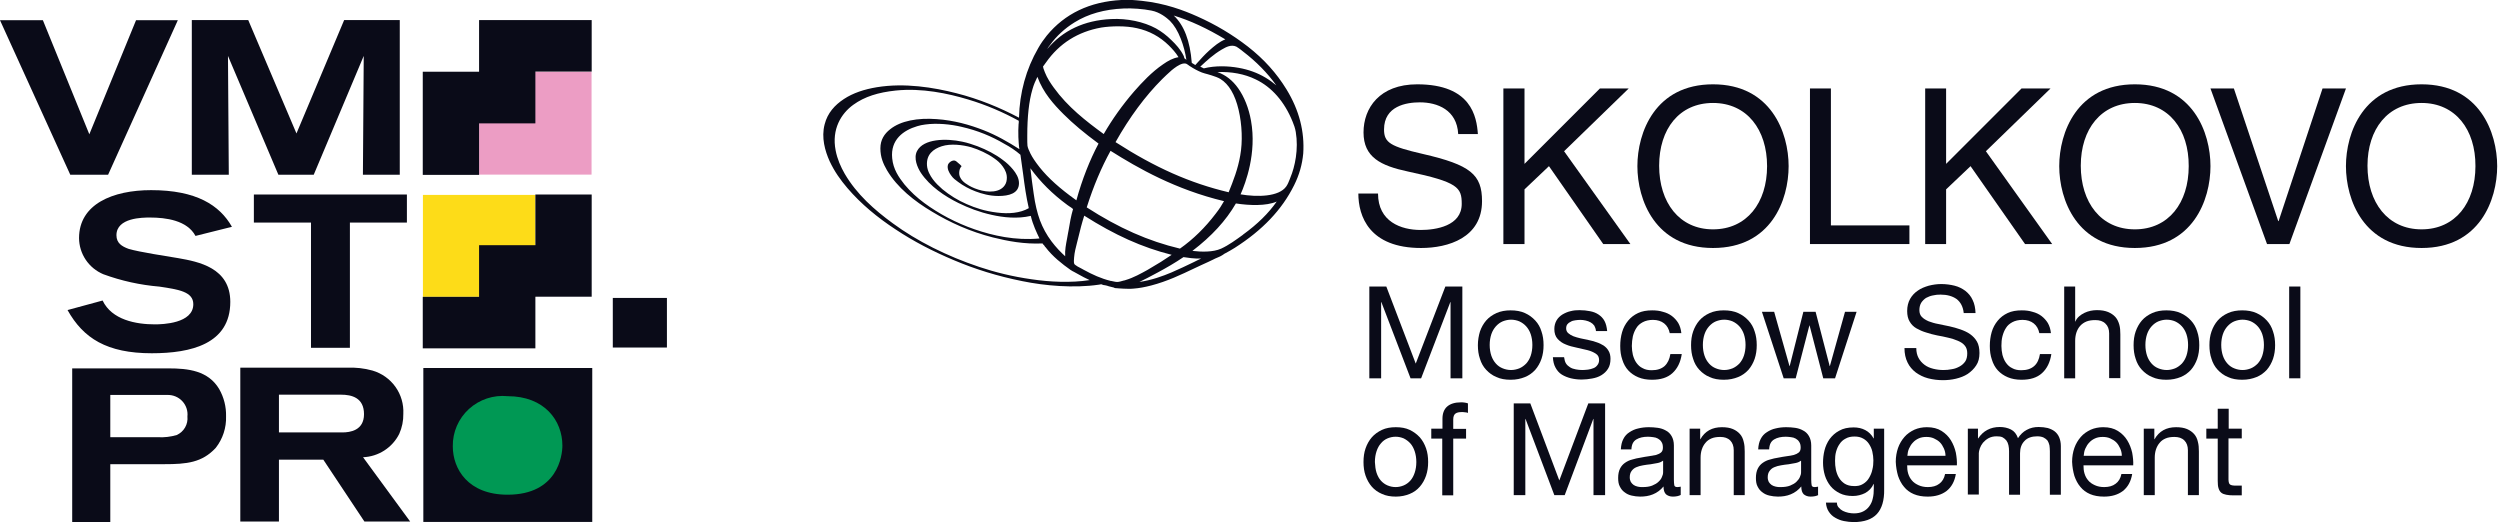
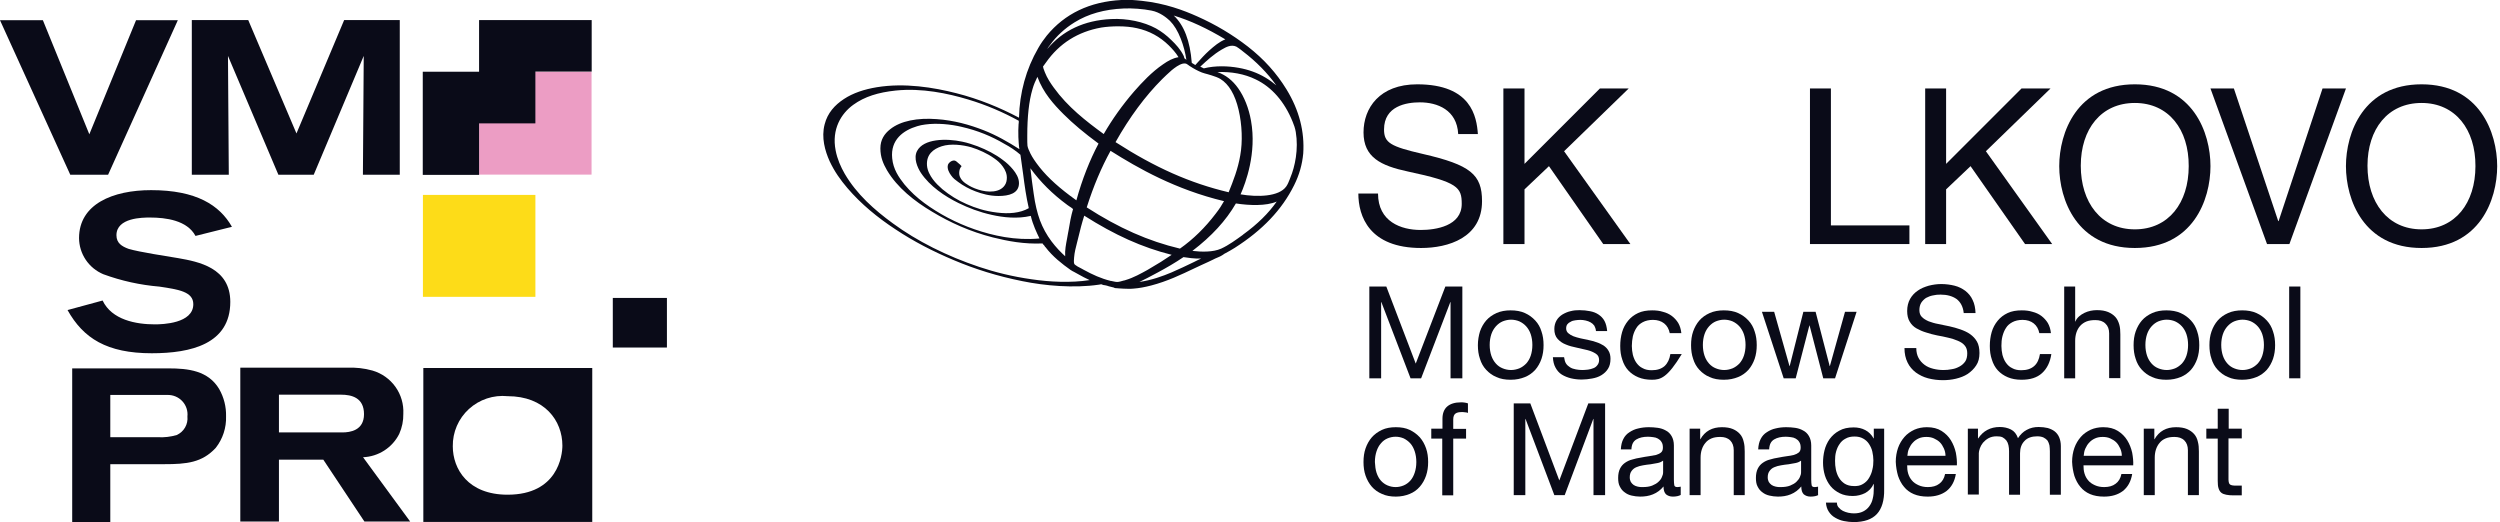
<svg xmlns="http://www.w3.org/2000/svg" width="249" height="52" viewBox="0 0 249 52" fill="none">
-   <path d="M57.693 38.075H43.543V50.873H57.693V38.075Z" fill="#009854" />
  <path d="M58.919 7.144H47.717V17.391H58.919V7.144Z" fill="#EC9DC4" />
  <path d="M53.326 19.413H42.123V29.565H53.326V19.413Z" fill="#FDDC18" />
  <path d="M42.164 51.986H58.989V36.65H42.164V51.986ZM50.556 49.272C46.612 49.272 45.098 46.707 45.098 44.454C45.087 43.757 45.224 43.066 45.5 42.426C45.776 41.786 46.186 41.211 46.701 40.74C47.217 40.268 47.827 39.91 48.491 39.689C49.155 39.469 49.859 39.39 50.556 39.459C54.24 39.459 56.014 41.889 56.014 44.386C56.014 45.35 55.563 49.272 50.556 49.272Z" fill="#0A0B18" />
  <path d="M13.55 2.014L8.897 13.374L4.271 2.014H0L7 17.405H10.766L17.711 2.014H13.55Z" fill="#0A0B18" />
  <path d="M36.146 17.404C36.146 16.617 36.228 5.569 36.228 5.569L31.248 17.404H27.727L22.706 5.569C22.706 5.569 22.788 16.821 22.788 17.404H19.104V2H24.725L29.528 13.292L34.277 2H39.817V17.404H36.146Z" fill="#0A0B18" />
  <path d="M10.22 29.932C11.134 31.859 13.536 32.307 15.432 32.307C16.169 32.307 19.253 32.225 19.253 30.298C19.253 29.049 17.779 28.832 15.882 28.547C13.97 28.388 12.088 27.973 10.288 27.312C9.576 27.013 8.968 26.513 8.539 25.873C8.11 25.234 7.878 24.484 7.873 23.716C7.873 20.323 11.243 18.938 15.05 18.938C19.553 18.938 21.873 20.431 23.101 22.589L19.471 23.498C18.639 21.938 16.51 21.666 14.941 21.666C14.231 21.666 11.598 21.666 11.598 23.431C11.598 24.218 12.144 24.544 12.812 24.788C13.904 25.114 16.646 25.521 17.752 25.711C19.758 26.064 22.937 26.661 22.937 30.067C22.937 34.261 19.021 35.184 15.118 35.184C10.643 35.184 8.296 33.691 6.727 30.882L10.22 29.932Z" fill="#0A0B18" />
-   <path d="M34.85 22.168V34.641H30.975V22.168H25.285V19.373H40.527V22.168H34.85Z" fill="#0A0B18" />
  <path d="M58.932 7.13V2H53.324H47.716V4.701V7.13V7.144H42.107V7.917V12.288V17.418H47.716V12.288H53.324V7.13H58.932Z" fill="#0A0B18" />
  <path d="M66.425 29.674H61.035V34.614H66.425V29.674Z" fill="#0A0B18" />
-   <path d="M58.932 29.552V27.339V24.421V19.373H53.324V24.421H47.716V26.484V29.552V29.565H42.107V34.696H47.716H53.324V29.552H58.932Z" fill="#0A0B18" />
  <path d="M16.77 36.691C18.735 36.691 20.741 36.908 21.833 38.754C22.303 39.58 22.539 40.519 22.515 41.468C22.553 42.6 22.191 43.709 21.491 44.603C20.127 46.083 18.585 46.232 16.361 46.232H10.985V52H7.191V36.691H16.77ZM10.985 43.545H15.72C16.355 43.582 16.992 43.509 17.603 43.328C17.952 43.17 18.244 42.907 18.434 42.576C18.625 42.244 18.707 41.861 18.667 41.482C18.697 41.204 18.666 40.924 18.577 40.66C18.488 40.395 18.342 40.153 18.151 39.95C17.959 39.746 17.726 39.586 17.466 39.48C17.207 39.375 16.927 39.326 16.648 39.337H10.985V43.545Z" fill="#0A0B18" />
  <path d="M36.296 51.946L32.203 45.784H27.782V51.946H23.934V36.623H34.55C35.41 36.581 36.272 36.677 37.101 36.908C38.024 37.178 38.829 37.749 39.386 38.529C39.943 39.31 40.219 40.254 40.171 41.21C40.185 41.901 40.045 42.587 39.762 43.219C39.425 43.891 38.913 44.461 38.28 44.869C37.646 45.278 36.914 45.509 36.16 45.54L40.853 51.946H36.296ZM27.782 43.069H34.113C34.836 43.069 36.255 42.893 36.255 41.251C36.255 39.608 35.027 39.31 33.963 39.31H27.782V43.069Z" fill="#0A0B18" />
  <path d="M138.077 28.538L141.007 36.214L143.958 28.538H145.65V37.679H144.474V30.086H144.453L141.544 37.679H140.491L137.582 30.086H137.561V37.679H136.385V28.538H138.077Z" fill="#0A0B18" />
  <path d="M147.404 33.016C147.548 32.603 147.754 32.232 148.023 31.922C148.291 31.613 148.642 31.365 149.054 31.179C149.467 30.994 149.942 30.911 150.458 30.911C150.994 30.911 151.469 30.994 151.881 31.179C152.294 31.365 152.624 31.613 152.913 31.922C153.202 32.232 153.408 32.603 153.532 33.016C153.677 33.429 153.739 33.883 153.739 34.378C153.739 34.873 153.677 35.306 153.532 35.74C153.388 36.152 153.181 36.524 152.913 36.833C152.624 37.143 152.294 37.391 151.881 37.556C151.469 37.721 151.015 37.824 150.458 37.824C149.921 37.824 149.446 37.741 149.054 37.556C148.642 37.391 148.312 37.143 148.023 36.833C147.734 36.524 147.527 36.152 147.404 35.74C147.259 35.327 147.197 34.873 147.197 34.378C147.197 33.883 147.28 33.429 147.404 33.016ZM148.538 35.43C148.642 35.74 148.807 36.008 148.992 36.214C149.178 36.421 149.405 36.586 149.673 36.689C149.921 36.792 150.21 36.854 150.499 36.854C150.788 36.854 151.056 36.792 151.324 36.689C151.572 36.586 151.799 36.421 152.005 36.214C152.191 36.008 152.356 35.74 152.459 35.43C152.562 35.121 152.624 34.77 152.624 34.357C152.624 33.944 152.562 33.594 152.459 33.284C152.356 32.975 152.191 32.706 152.005 32.5C151.819 32.294 151.592 32.129 151.324 32.005C151.077 31.902 150.788 31.84 150.499 31.84C150.21 31.84 149.942 31.902 149.673 32.005C149.426 32.108 149.199 32.273 148.992 32.5C148.807 32.706 148.642 32.975 148.538 33.284C148.435 33.594 148.373 33.944 148.373 34.357C148.373 34.77 148.435 35.121 148.538 35.43Z" fill="#0A0B18" />
  <path d="M155.968 36.194C156.071 36.359 156.216 36.483 156.381 36.586C156.546 36.689 156.731 36.751 156.959 36.792C157.165 36.833 157.392 36.854 157.619 36.854C157.784 36.854 157.97 36.833 158.176 36.813C158.362 36.792 158.547 36.73 158.712 36.668C158.877 36.606 159.001 36.503 159.105 36.359C159.208 36.235 159.27 36.049 159.27 35.864C159.27 35.575 159.166 35.368 158.939 35.224C158.712 35.079 158.444 34.956 158.114 34.873C157.784 34.791 157.433 34.708 157.041 34.626C156.649 34.543 156.298 34.46 155.968 34.316C155.638 34.192 155.37 34.006 155.143 33.759C154.916 33.511 154.812 33.181 154.812 32.768C154.812 32.438 154.895 32.149 155.039 31.902C155.184 31.654 155.39 31.468 155.617 31.324C155.865 31.179 156.133 31.056 156.422 30.994C156.731 30.911 157.02 30.891 157.309 30.891C157.701 30.891 158.052 30.932 158.362 30.994C158.692 31.056 158.96 31.159 159.208 31.324C159.455 31.489 159.662 31.695 159.806 31.964C159.951 32.232 160.033 32.562 160.074 32.975H158.96C158.939 32.768 158.878 32.583 158.795 32.438C158.692 32.294 158.568 32.191 158.424 32.108C158.279 32.026 158.114 31.964 157.928 31.922C157.743 31.881 157.578 31.86 157.392 31.86C157.227 31.86 157.062 31.881 156.897 31.902C156.731 31.922 156.566 31.964 156.443 32.046C156.298 32.108 156.195 32.191 156.112 32.294C156.03 32.397 155.989 32.541 155.989 32.706C155.989 32.892 156.051 33.057 156.195 33.181C156.339 33.305 156.505 33.408 156.711 33.491C156.917 33.573 157.165 33.635 157.413 33.697C157.681 33.759 157.928 33.8 158.197 33.862C158.465 33.924 158.754 33.986 159.022 34.089C159.29 34.172 159.517 34.295 159.724 34.419C159.93 34.564 160.095 34.729 160.219 34.956C160.343 35.162 160.405 35.43 160.405 35.74C160.405 36.132 160.322 36.483 160.157 36.73C159.992 36.998 159.765 37.205 159.497 37.37C159.228 37.535 158.919 37.638 158.568 37.7C158.217 37.762 157.887 37.803 157.536 37.803C157.165 37.803 156.814 37.762 156.463 37.679C156.133 37.597 155.824 37.473 155.555 37.308C155.287 37.143 155.081 36.895 154.936 36.627C154.771 36.338 154.689 35.987 154.668 35.575H155.782C155.824 35.822 155.865 36.029 155.968 36.194Z" fill="#0A0B18" />
-   <path d="M165.75 32.211C165.461 31.984 165.089 31.86 164.635 31.86C164.243 31.86 163.893 31.943 163.624 32.087C163.356 32.232 163.129 32.417 162.985 32.665C162.82 32.913 162.716 33.181 162.634 33.49C162.572 33.8 162.531 34.13 162.531 34.46C162.531 34.77 162.572 35.059 162.634 35.348C162.716 35.636 162.82 35.905 162.985 36.132C163.15 36.359 163.335 36.544 163.604 36.668C163.851 36.813 164.161 36.875 164.512 36.875C165.069 36.875 165.481 36.73 165.791 36.462C166.1 36.173 166.286 35.781 166.369 35.265H167.504C167.38 36.09 167.07 36.709 166.575 37.163C166.08 37.617 165.399 37.824 164.532 37.824C164.016 37.824 163.562 37.741 163.17 37.576C162.778 37.411 162.448 37.184 162.18 36.895C161.912 36.606 161.705 36.235 161.581 35.822C161.437 35.41 161.375 34.956 161.375 34.46C161.375 33.965 161.437 33.511 161.561 33.078C161.685 32.644 161.891 32.273 162.159 31.943C162.427 31.613 162.757 31.365 163.15 31.179C163.542 30.994 164.016 30.911 164.553 30.911C164.945 30.911 165.296 30.952 165.626 31.056C165.956 31.138 166.266 31.282 166.513 31.468C166.761 31.654 166.988 31.902 167.153 32.17C167.318 32.459 167.421 32.789 167.462 33.181H166.307C166.224 32.768 166.038 32.438 165.75 32.211Z" fill="#0A0B18" />
+   <path d="M165.75 32.211C165.461 31.984 165.089 31.86 164.635 31.86C164.243 31.86 163.893 31.943 163.624 32.087C163.356 32.232 163.129 32.417 162.985 32.665C162.82 32.913 162.716 33.181 162.634 33.49C162.572 33.8 162.531 34.13 162.531 34.46C162.531 34.77 162.572 35.059 162.634 35.348C162.716 35.636 162.82 35.905 162.985 36.132C163.15 36.359 163.335 36.544 163.604 36.668C163.851 36.813 164.161 36.875 164.512 36.875C165.069 36.875 165.481 36.73 165.791 36.462C166.1 36.173 166.286 35.781 166.369 35.265H167.504C166.08 37.617 165.399 37.824 164.532 37.824C164.016 37.824 163.562 37.741 163.17 37.576C162.778 37.411 162.448 37.184 162.18 36.895C161.912 36.606 161.705 36.235 161.581 35.822C161.437 35.41 161.375 34.956 161.375 34.46C161.375 33.965 161.437 33.511 161.561 33.078C161.685 32.644 161.891 32.273 162.159 31.943C162.427 31.613 162.757 31.365 163.15 31.179C163.542 30.994 164.016 30.911 164.553 30.911C164.945 30.911 165.296 30.952 165.626 31.056C165.956 31.138 166.266 31.282 166.513 31.468C166.761 31.654 166.988 31.902 167.153 32.17C167.318 32.459 167.421 32.789 167.462 33.181H166.307C166.224 32.768 166.038 32.438 165.75 32.211Z" fill="#0A0B18" />
  <path d="M168.636 33.016C168.78 32.603 168.987 32.232 169.255 31.922C169.523 31.613 169.874 31.365 170.287 31.179C170.7 30.994 171.174 30.911 171.69 30.911C172.227 30.911 172.701 30.994 173.114 31.179C173.527 31.365 173.857 31.613 174.146 31.922C174.435 32.232 174.641 32.603 174.765 33.016C174.909 33.429 174.971 33.883 174.971 34.378C174.971 34.873 174.909 35.306 174.765 35.74C174.62 36.152 174.414 36.524 174.146 36.833C173.857 37.143 173.527 37.391 173.114 37.556C172.701 37.721 172.247 37.824 171.69 37.824C171.154 37.824 170.679 37.741 170.287 37.556C169.874 37.391 169.544 37.143 169.255 36.833C168.966 36.524 168.76 36.152 168.636 35.74C168.492 35.327 168.43 34.873 168.43 34.378C168.43 33.883 168.492 33.429 168.636 33.016ZM169.771 35.43C169.874 35.74 170.039 36.008 170.225 36.214C170.411 36.421 170.638 36.586 170.906 36.689C171.154 36.792 171.442 36.854 171.731 36.854C172.02 36.854 172.288 36.792 172.557 36.689C172.804 36.586 173.031 36.421 173.238 36.214C173.423 36.008 173.588 35.74 173.692 35.43C173.795 35.121 173.857 34.77 173.857 34.357C173.857 33.944 173.795 33.594 173.692 33.284C173.588 32.975 173.423 32.706 173.238 32.5C173.052 32.294 172.825 32.129 172.557 32.005C172.309 31.902 172.02 31.84 171.731 31.84C171.442 31.84 171.174 31.902 170.906 32.005C170.658 32.108 170.431 32.273 170.225 32.5C170.039 32.706 169.874 32.975 169.771 33.284C169.668 33.594 169.606 33.944 169.606 34.357C169.606 34.77 169.668 35.121 169.771 35.43Z" fill="#0A0B18" />
  <path d="M181.596 37.679L180.234 32.417H180.214L178.852 37.679H177.655L175.488 31.055H176.706L178.233 36.462H178.253L179.615 31.055H180.833L182.236 36.462H182.256L183.763 31.055H184.918L182.772 37.679H181.596Z" fill="#0A0B18" />
  <path d="M194.865 29.776C194.452 29.487 193.916 29.343 193.276 29.343C193.008 29.343 192.76 29.363 192.512 29.425C192.265 29.467 192.038 29.57 191.832 29.673C191.646 29.797 191.481 29.962 191.357 30.148C191.233 30.354 191.171 30.602 191.171 30.89C191.171 31.179 191.254 31.406 191.419 31.571C191.584 31.737 191.811 31.881 192.1 32.005C192.389 32.108 192.698 32.211 193.07 32.273C193.42 32.356 193.792 32.417 194.163 32.5C194.535 32.583 194.906 32.686 195.257 32.809C195.608 32.933 195.938 33.078 196.227 33.284C196.516 33.49 196.743 33.738 196.908 34.027C197.073 34.316 197.155 34.708 197.155 35.162C197.155 35.657 197.052 36.07 196.825 36.4C196.598 36.751 196.309 37.019 195.979 37.246C195.628 37.473 195.236 37.617 194.803 37.721C194.37 37.824 193.936 37.865 193.524 37.865C193.008 37.865 192.512 37.803 192.038 37.679C191.563 37.556 191.171 37.349 190.82 37.102C190.47 36.833 190.181 36.503 189.995 36.111C189.789 35.698 189.686 35.224 189.686 34.667H190.862C190.862 35.059 190.944 35.389 191.089 35.657C191.233 35.925 191.439 36.152 191.687 36.338C191.935 36.524 192.224 36.648 192.554 36.73C192.884 36.813 193.214 36.854 193.565 36.854C193.833 36.854 194.122 36.833 194.411 36.771C194.7 36.73 194.947 36.627 195.174 36.503C195.401 36.379 195.587 36.214 195.732 36.008C195.876 35.802 195.938 35.513 195.938 35.183C195.938 34.873 195.855 34.605 195.69 34.419C195.525 34.213 195.298 34.068 195.009 33.944C194.72 33.821 194.411 33.718 194.04 33.635C193.689 33.552 193.317 33.47 192.946 33.408C192.574 33.325 192.203 33.243 191.852 33.119C191.501 33.016 191.171 32.871 190.882 32.706C190.593 32.541 190.366 32.314 190.201 32.025C190.036 31.757 189.954 31.406 189.954 30.973C189.954 30.519 190.057 30.106 190.243 29.776C190.428 29.446 190.697 29.157 191.006 28.951C191.316 28.724 191.687 28.579 192.1 28.456C192.512 28.352 192.925 28.291 193.338 28.291C193.812 28.291 194.266 28.352 194.679 28.456C195.092 28.559 195.443 28.744 195.752 28.971C196.062 29.219 196.309 29.508 196.474 29.879C196.66 30.251 196.743 30.684 196.763 31.179H195.587C195.525 30.56 195.278 30.086 194.865 29.776Z" fill="#0A0B18" />
  <path d="M202.56 32.211C202.271 31.984 201.9 31.86 201.446 31.86C201.054 31.86 200.703 31.943 200.435 32.087C200.166 32.232 199.94 32.417 199.795 32.665C199.63 32.913 199.527 33.181 199.444 33.49C199.362 33.8 199.341 34.13 199.341 34.46C199.341 34.77 199.382 35.059 199.444 35.348C199.527 35.636 199.63 35.905 199.795 36.132C199.96 36.359 200.146 36.544 200.414 36.668C200.662 36.813 200.971 36.875 201.322 36.875C201.879 36.875 202.292 36.73 202.601 36.462C202.911 36.194 203.097 35.781 203.179 35.265H204.314C204.19 36.09 203.881 36.709 203.386 37.163C202.89 37.617 202.209 37.824 201.343 37.824C200.827 37.824 200.373 37.741 199.981 37.576C199.589 37.411 199.259 37.184 198.99 36.895C198.722 36.606 198.516 36.235 198.392 35.822C198.247 35.41 198.186 34.956 198.186 34.46C198.186 33.965 198.247 33.511 198.371 33.078C198.495 32.644 198.701 32.273 198.97 31.943C199.238 31.613 199.568 31.365 199.96 31.179C200.352 30.994 200.827 30.911 201.363 30.911C201.755 30.911 202.106 30.952 202.436 31.056C202.767 31.138 203.076 31.282 203.324 31.468C203.571 31.654 203.798 31.902 203.963 32.17C204.128 32.459 204.232 32.789 204.273 33.181H203.117C203.035 32.768 202.849 32.438 202.56 32.211Z" fill="#0A0B18" />
  <path d="M206.687 28.538V32.025H206.708C206.79 31.819 206.914 31.654 207.079 31.51C207.244 31.365 207.41 31.262 207.616 31.159C207.802 31.076 208.008 30.994 208.235 30.952C208.441 30.911 208.648 30.89 208.854 30.89C209.308 30.89 209.659 30.952 209.968 31.076C210.257 31.2 210.505 31.365 210.69 31.571C210.876 31.778 211 32.046 211.083 32.335C211.165 32.624 211.186 32.954 211.186 33.305V37.659H210.071V33.202C210.071 32.789 209.948 32.459 209.7 32.232C209.452 31.984 209.122 31.881 208.689 31.881C208.359 31.881 208.049 31.922 207.802 32.025C207.554 32.129 207.348 32.273 207.183 32.459C207.018 32.644 206.894 32.871 206.811 33.119C206.729 33.367 206.687 33.656 206.687 33.944V37.679H205.594V28.538H206.687Z" fill="#0A0B18" />
  <path d="M212.712 33.016C212.857 32.603 213.063 32.232 213.331 31.922C213.6 31.613 213.95 31.365 214.363 31.179C214.776 30.994 215.25 30.911 215.766 30.911C216.303 30.911 216.777 30.994 217.19 31.179C217.603 31.365 217.933 31.613 218.221 31.922C218.511 32.232 218.717 32.603 218.841 33.016C218.985 33.429 219.047 33.883 219.047 34.378C219.047 34.873 218.985 35.306 218.841 35.74C218.697 36.152 218.489 36.524 218.221 36.833C217.933 37.143 217.603 37.391 217.19 37.556C216.777 37.721 216.323 37.824 215.766 37.824C215.23 37.824 214.755 37.741 214.363 37.556C213.95 37.391 213.62 37.143 213.331 36.833C213.042 36.524 212.836 36.152 212.712 35.74C212.568 35.327 212.506 34.873 212.506 34.378C212.506 33.883 212.568 33.429 212.712 33.016ZM213.847 35.43C213.95 35.74 214.115 36.008 214.301 36.214C214.487 36.421 214.714 36.586 214.982 36.689C215.23 36.792 215.519 36.854 215.807 36.854C216.096 36.854 216.365 36.792 216.633 36.689C216.881 36.586 217.107 36.421 217.314 36.214C217.5 36.008 217.665 35.74 217.768 35.43C217.871 35.121 217.933 34.77 217.933 34.357C217.933 33.944 217.871 33.594 217.768 33.284C217.665 32.975 217.5 32.706 217.314 32.5C217.128 32.294 216.901 32.129 216.633 32.005C216.385 31.902 216.096 31.84 215.807 31.84C215.519 31.84 215.25 31.902 214.982 32.005C214.734 32.108 214.508 32.273 214.301 32.5C214.115 32.706 213.95 32.975 213.847 33.284C213.744 33.594 213.682 33.944 213.682 34.357C213.682 34.77 213.744 35.121 213.847 35.43Z" fill="#0A0B18" />
  <path d="M220.266 33.016C220.409 32.603 220.616 32.232 220.884 31.922C221.153 31.613 221.503 31.365 221.916 31.179C222.329 30.994 222.803 30.911 223.319 30.911C223.856 30.911 224.33 30.994 224.743 31.179C225.156 31.365 225.487 31.613 225.775 31.922C226.063 32.232 226.27 32.603 226.394 33.016C226.539 33.429 226.601 33.883 226.601 34.378C226.601 34.873 226.539 35.306 226.394 35.74C226.249 36.152 226.043 36.524 225.775 36.833C225.487 37.143 225.156 37.391 224.743 37.556C224.33 37.721 223.877 37.824 223.319 37.824C222.783 37.824 222.307 37.741 221.916 37.556C221.503 37.391 221.173 37.143 220.884 36.833C220.595 36.524 220.389 36.152 220.266 35.74C220.121 35.327 220.059 34.873 220.059 34.378C220.059 33.883 220.121 33.429 220.266 33.016ZM221.4 35.43C221.503 35.74 221.668 36.008 221.854 36.214C222.039 36.421 222.267 36.586 222.535 36.689C222.783 36.792 223.071 36.854 223.361 36.854C223.649 36.854 223.917 36.792 224.185 36.689C224.433 36.586 224.661 36.421 224.866 36.214C225.053 36.008 225.217 35.74 225.321 35.43C225.424 35.121 225.487 34.77 225.487 34.357C225.487 33.944 225.424 33.594 225.321 33.284C225.217 32.975 225.053 32.706 224.866 32.5C224.681 32.294 224.455 32.129 224.185 32.005C223.938 31.902 223.649 31.84 223.361 31.84C223.071 31.84 222.803 31.902 222.535 32.005C222.287 32.108 222.061 32.273 221.854 32.5C221.668 32.706 221.503 32.975 221.4 33.284C221.297 33.594 221.235 33.944 221.235 34.357C221.235 34.77 221.297 35.121 221.4 35.43Z" fill="#0A0B18" />
  <path d="M229.116 28.538V37.679H228.002V28.538H229.116Z" fill="#0A0B18" />
  <path d="M136.011 44.654C136.155 44.241 136.362 43.87 136.63 43.56C136.898 43.251 137.249 43.003 137.641 42.817C138.033 42.632 138.508 42.549 139.024 42.549C139.56 42.549 140.014 42.632 140.406 42.817C140.798 43.003 141.128 43.251 141.417 43.56C141.686 43.87 141.892 44.241 142.036 44.654C142.181 45.067 142.243 45.52 142.243 46.016C142.243 46.511 142.181 46.944 142.036 47.378C141.892 47.79 141.686 48.162 141.417 48.471C141.149 48.781 140.819 49.029 140.406 49.194C140.014 49.359 139.54 49.462 139.024 49.462C138.508 49.462 138.033 49.379 137.641 49.194C137.249 49.029 136.898 48.781 136.63 48.471C136.362 48.162 136.155 47.79 136.011 47.378C135.867 46.965 135.805 46.511 135.805 46.016C135.805 45.52 135.867 45.067 136.011 44.654ZM137.105 47.089C137.208 47.398 137.352 47.666 137.538 47.873C137.724 48.079 137.951 48.244 138.198 48.348C138.446 48.451 138.714 48.513 139.003 48.513C139.292 48.513 139.56 48.451 139.808 48.348C140.055 48.244 140.282 48.079 140.468 47.873C140.654 47.666 140.798 47.398 140.902 47.089C141.005 46.779 141.067 46.428 141.067 46.016C141.067 45.624 141.005 45.252 140.902 44.943C140.798 44.633 140.654 44.365 140.468 44.159C140.282 43.952 140.055 43.787 139.808 43.663C139.56 43.56 139.292 43.498 139.003 43.498C138.714 43.498 138.446 43.56 138.198 43.663C137.951 43.767 137.724 43.932 137.538 44.159C137.352 44.365 137.208 44.633 137.105 44.943C137.002 45.252 136.94 45.603 136.94 46.016C136.96 46.408 137.002 46.779 137.105 47.089Z" fill="#0A0B18" />
  <path d="M142.555 43.664V42.694H143.669V41.703C143.669 41.167 143.834 40.754 144.144 40.486C144.453 40.218 144.907 40.073 145.505 40.073C145.609 40.073 145.733 40.073 145.856 40.094C145.98 40.114 146.104 40.135 146.207 40.176V41.126C146.104 41.084 146.001 41.064 145.898 41.064C145.794 41.043 145.691 41.043 145.588 41.043C145.32 41.043 145.113 41.084 144.969 41.188C144.825 41.291 144.742 41.476 144.742 41.786V42.715H146.021V43.684H144.742V49.338H143.648V43.684H142.555V43.664Z" fill="#0A0B18" />
  <path d="M152.418 40.176L155.307 47.852L158.196 40.176H159.868V49.317H158.712V41.724H158.691L155.844 49.317H154.812L151.944 41.724H151.923V49.317H150.768V40.176H152.418Z" fill="#0A0B18" />
  <path d="M167.4 49.297C167.214 49.4 166.946 49.462 166.616 49.462C166.327 49.462 166.12 49.379 165.935 49.235C165.77 49.07 165.687 48.822 165.687 48.451C165.398 48.801 165.047 49.07 164.635 49.235C164.243 49.4 163.809 49.462 163.355 49.462C163.066 49.462 162.778 49.42 162.509 49.359C162.241 49.297 162.014 49.194 161.808 49.028C161.601 48.884 161.457 48.698 161.333 48.451C161.209 48.224 161.168 47.935 161.168 47.605C161.168 47.233 161.23 46.924 161.354 46.676C161.477 46.428 161.643 46.243 161.849 46.098C162.055 45.954 162.303 45.83 162.571 45.768C162.839 45.686 163.108 45.624 163.397 45.582C163.685 45.52 163.974 45.479 164.243 45.438C164.511 45.397 164.738 45.355 164.944 45.314C165.151 45.252 165.316 45.17 165.439 45.067C165.563 44.963 165.625 44.798 165.625 44.592C165.625 44.344 165.584 44.159 165.481 44.014C165.398 43.87 165.274 43.767 165.13 43.684C164.986 43.602 164.841 43.56 164.655 43.54C164.49 43.519 164.304 43.498 164.139 43.498C163.685 43.498 163.293 43.581 162.984 43.767C162.674 43.952 162.509 44.262 162.489 44.757H161.436C161.457 44.344 161.539 43.994 161.684 43.725C161.828 43.436 162.035 43.209 162.303 43.044C162.551 42.879 162.86 42.735 163.17 42.673C163.5 42.59 163.851 42.549 164.222 42.549C164.511 42.549 164.82 42.57 165.109 42.611C165.398 42.652 165.666 42.735 165.914 42.879C166.162 43.003 166.347 43.189 166.492 43.436C166.636 43.684 166.719 43.994 166.719 44.365V47.77C166.719 48.017 166.739 48.203 166.76 48.327C166.781 48.451 166.884 48.513 167.07 48.513C167.173 48.513 167.276 48.492 167.4 48.471V49.297ZM165.625 45.892C165.481 45.995 165.316 46.078 165.089 46.119C164.862 46.16 164.635 46.201 164.387 46.243C164.139 46.263 163.892 46.305 163.644 46.346C163.397 46.387 163.17 46.449 162.984 46.532C162.778 46.614 162.633 46.738 162.509 46.903C162.385 47.068 162.324 47.275 162.324 47.543C162.324 47.728 162.365 47.873 162.427 47.997C162.509 48.12 162.592 48.224 162.716 48.306C162.839 48.389 162.963 48.43 163.128 48.471C163.273 48.513 163.438 48.513 163.624 48.513C163.974 48.513 164.284 48.471 164.552 48.368C164.8 48.265 165.027 48.141 165.171 47.997C165.336 47.852 165.46 47.687 165.522 47.522C165.605 47.357 165.646 47.192 165.646 47.027V45.892H165.625Z" fill="#0A0B18" />
  <path d="M169.338 42.694V43.746H169.358C169.812 42.941 170.534 42.549 171.504 42.549C171.938 42.549 172.309 42.611 172.598 42.735C172.887 42.859 173.114 43.024 173.299 43.23C173.485 43.436 173.609 43.705 173.671 43.994C173.753 44.282 173.774 44.613 173.774 44.963V49.317H172.68V44.84C172.68 44.427 172.557 44.097 172.33 43.87C172.082 43.622 171.752 43.519 171.339 43.519C171.009 43.519 170.72 43.56 170.472 43.663C170.225 43.767 170.018 43.911 169.874 44.097C169.709 44.282 169.585 44.509 169.503 44.757C169.42 45.005 169.379 45.294 169.379 45.582V49.317H168.285V42.694H169.338Z" fill="#0A0B18" />
  <path d="M181.12 49.297C180.935 49.4 180.666 49.462 180.336 49.462C180.047 49.462 179.841 49.379 179.655 49.235C179.49 49.07 179.408 48.822 179.408 48.451C179.119 48.801 178.768 49.07 178.355 49.235C177.963 49.4 177.53 49.462 177.076 49.462C176.787 49.462 176.498 49.42 176.23 49.359C175.962 49.297 175.735 49.194 175.528 49.028C175.322 48.884 175.178 48.698 175.054 48.451C174.93 48.224 174.889 47.935 174.889 47.605C174.889 47.233 174.951 46.924 175.074 46.676C175.198 46.428 175.363 46.243 175.57 46.098C175.776 45.954 176.024 45.83 176.292 45.768C176.56 45.686 176.828 45.624 177.117 45.582C177.406 45.52 177.695 45.479 177.963 45.438C178.232 45.417 178.459 45.355 178.665 45.314C178.871 45.252 179.036 45.17 179.16 45.067C179.284 44.963 179.346 44.798 179.346 44.592C179.346 44.344 179.305 44.159 179.201 44.014C179.119 43.87 178.995 43.767 178.851 43.684C178.706 43.602 178.562 43.56 178.376 43.54C178.211 43.519 178.025 43.498 177.86 43.498C177.406 43.498 177.014 43.581 176.705 43.767C176.395 43.952 176.23 44.262 176.209 44.757H175.116C175.136 44.344 175.219 43.994 175.363 43.725C175.508 43.436 175.714 43.209 175.982 43.044C176.23 42.879 176.54 42.735 176.849 42.673C177.179 42.59 177.53 42.549 177.901 42.549C178.19 42.549 178.5 42.57 178.789 42.611C179.078 42.652 179.346 42.735 179.593 42.879C179.841 43.003 180.027 43.189 180.171 43.436C180.316 43.684 180.398 43.994 180.398 44.365V47.77C180.398 48.017 180.419 48.203 180.44 48.327C180.46 48.451 180.563 48.513 180.749 48.513C180.852 48.513 180.955 48.492 181.079 48.471V49.297H181.12ZM179.367 45.892C179.222 45.995 179.057 46.078 178.83 46.119C178.603 46.16 178.376 46.201 178.128 46.243C177.881 46.263 177.633 46.305 177.386 46.346C177.138 46.387 176.911 46.449 176.725 46.532C176.519 46.614 176.374 46.738 176.251 46.903C176.127 47.068 176.065 47.275 176.065 47.543C176.065 47.728 176.106 47.873 176.168 47.997C176.251 48.12 176.333 48.224 176.457 48.306C176.581 48.389 176.705 48.43 176.87 48.471C177.014 48.513 177.179 48.513 177.365 48.513C177.716 48.513 178.025 48.471 178.294 48.368C178.541 48.265 178.768 48.141 178.913 47.997C179.057 47.852 179.201 47.687 179.263 47.522C179.346 47.357 179.387 47.192 179.387 47.027V45.892H179.367Z" fill="#0A0B18" />
  <path d="M186.939 51.195C186.444 51.732 185.66 52 184.608 52C184.298 52 183.989 51.959 183.658 51.897C183.328 51.835 183.039 51.711 182.792 51.567C182.523 51.422 182.317 51.216 182.152 50.968C181.987 50.721 181.884 50.411 181.863 50.06H182.957C182.957 50.267 183.019 50.432 183.142 50.555C183.266 50.7 183.39 50.803 183.555 50.886C183.72 50.968 183.906 51.03 184.092 51.071C184.298 51.113 184.484 51.133 184.649 51.133C185 51.133 185.309 51.071 185.557 50.947C185.804 50.824 186.011 50.659 186.176 50.432C186.341 50.205 186.465 49.957 186.527 49.648C186.609 49.338 186.63 49.008 186.63 48.636V48.203H186.609C186.423 48.616 186.135 48.905 185.763 49.111C185.392 49.297 184.979 49.4 184.546 49.4C184.05 49.4 183.617 49.317 183.246 49.132C182.874 48.946 182.565 48.719 182.317 48.41C182.069 48.1 181.884 47.749 181.76 47.357C181.636 46.944 181.574 46.532 181.574 46.078C181.574 45.686 181.616 45.273 181.719 44.86C181.822 44.448 181.987 44.076 182.235 43.725C182.482 43.395 182.792 43.106 183.184 42.9C183.576 42.673 184.05 42.57 184.628 42.57C185.041 42.57 185.433 42.652 185.784 42.838C186.135 43.024 186.403 43.292 186.609 43.663H186.63V42.694H187.662V48.74C187.682 49.833 187.435 50.659 186.939 51.195ZM185.557 48.203C185.804 48.059 186.011 47.852 186.155 47.605C186.3 47.357 186.423 47.089 186.485 46.779C186.568 46.47 186.589 46.16 186.589 45.851C186.589 45.562 186.547 45.273 186.485 44.984C186.423 44.695 186.3 44.448 186.155 44.221C186.011 43.994 185.804 43.808 185.577 43.684C185.33 43.54 185.041 43.478 184.711 43.478C184.36 43.478 184.071 43.54 183.824 43.684C183.576 43.808 183.37 43.994 183.225 44.221C183.06 44.448 182.957 44.695 182.874 44.984C182.792 45.273 182.771 45.583 182.771 45.892C182.771 46.181 182.792 46.49 182.854 46.779C182.916 47.068 183.019 47.357 183.163 47.584C183.308 47.832 183.493 48.017 183.741 48.182C183.989 48.327 184.277 48.41 184.628 48.41C185 48.43 185.289 48.368 185.557 48.203Z" fill="#0A0B18" />
  <path d="M193.874 48.905C193.379 49.276 192.76 49.462 191.996 49.462C191.46 49.462 191.006 49.379 190.614 49.214C190.222 49.049 189.891 48.801 189.644 48.492C189.375 48.182 189.19 47.811 189.045 47.398C188.922 46.965 188.839 46.511 188.818 45.995C188.818 45.5 188.901 45.025 189.045 44.613C189.19 44.2 189.417 43.828 189.685 43.519C189.953 43.209 190.283 42.983 190.676 42.797C191.047 42.632 191.48 42.549 191.914 42.549C192.512 42.549 192.987 42.673 193.379 42.921C193.771 43.168 194.08 43.478 194.307 43.849C194.534 44.221 194.699 44.633 194.802 45.087C194.885 45.541 194.926 45.954 194.906 46.346H189.953C189.953 46.635 189.974 46.903 190.056 47.171C190.139 47.44 190.263 47.666 190.428 47.852C190.593 48.059 190.82 48.203 191.088 48.327C191.356 48.451 191.666 48.513 192.017 48.513C192.471 48.513 192.863 48.409 193.152 48.182C193.441 47.976 193.647 47.646 193.729 47.213H194.802C194.679 47.956 194.369 48.513 193.874 48.905ZM193.606 44.654C193.502 44.427 193.379 44.221 193.214 44.056C193.048 43.89 192.842 43.767 192.615 43.663C192.388 43.56 192.141 43.519 191.872 43.519C191.583 43.519 191.336 43.56 191.109 43.663C190.882 43.767 190.696 43.89 190.531 44.076C190.366 44.241 190.242 44.448 190.139 44.675C190.036 44.901 189.995 45.149 189.974 45.397H193.771C193.771 45.128 193.709 44.881 193.606 44.654Z" fill="#0A0B18" />
  <path d="M197.007 42.694V43.664H197.028C197.523 42.921 198.245 42.529 199.174 42.529C199.587 42.529 199.958 42.611 200.288 42.776C200.618 42.941 200.845 43.23 200.99 43.643C201.217 43.292 201.506 43.003 201.856 42.818C202.228 42.611 202.62 42.529 203.053 42.529C203.383 42.529 203.693 42.57 203.961 42.632C204.229 42.715 204.456 42.818 204.642 42.962C204.828 43.106 204.993 43.313 205.096 43.56C205.199 43.808 205.261 44.097 205.261 44.427V49.276H204.167V44.943C204.167 44.737 204.147 44.551 204.126 44.365C204.085 44.179 204.023 44.035 203.941 43.891C203.837 43.767 203.714 43.664 203.548 43.581C203.383 43.499 203.156 43.457 202.909 43.457C202.372 43.457 201.939 43.602 201.65 43.911C201.341 44.221 201.196 44.633 201.196 45.15V49.276H200.102V44.943C200.102 44.737 200.082 44.53 200.041 44.345C199.999 44.159 199.937 44.014 199.834 43.87C199.731 43.746 199.607 43.643 199.463 43.56C199.298 43.478 199.112 43.457 198.864 43.457C198.555 43.457 198.287 43.519 198.06 43.643C197.833 43.767 197.647 43.932 197.502 44.097C197.358 44.283 197.255 44.468 197.193 44.654C197.131 44.84 197.09 45.005 197.09 45.129V49.256H195.996V42.694H197.007Z" fill="#0A0B18" />
  <path d="M211.436 48.905C210.941 49.276 210.322 49.462 209.559 49.462C209.022 49.462 208.568 49.379 208.176 49.214C207.784 49.049 207.454 48.801 207.206 48.492C206.938 48.182 206.752 47.811 206.608 47.398C206.484 46.965 206.401 46.511 206.381 45.995C206.381 45.5 206.463 45.025 206.608 44.613C206.752 44.2 206.979 43.828 207.248 43.519C207.516 43.209 207.846 42.983 208.238 42.797C208.609 42.632 209.043 42.549 209.476 42.549C210.074 42.549 210.549 42.673 210.941 42.921C211.333 43.168 211.643 43.478 211.87 43.849C212.097 44.221 212.262 44.633 212.365 45.087C212.447 45.541 212.489 45.954 212.468 46.346H207.516C207.516 46.635 207.536 46.903 207.619 47.171C207.701 47.44 207.825 47.666 207.99 47.852C208.155 48.059 208.382 48.203 208.651 48.327C208.919 48.451 209.228 48.513 209.579 48.513C210.033 48.513 210.425 48.409 210.714 48.182C211.003 47.976 211.209 47.646 211.292 47.213H212.365C212.241 47.956 211.932 48.513 211.436 48.905ZM211.168 44.654C211.065 44.427 210.941 44.221 210.776 44.056C210.611 43.89 210.405 43.767 210.178 43.663C209.951 43.56 209.703 43.519 209.435 43.519C209.146 43.519 208.898 43.56 208.671 43.663C208.444 43.767 208.259 43.89 208.093 44.076C207.928 44.241 207.805 44.448 207.701 44.675C207.598 44.901 207.557 45.149 207.536 45.397H211.333C211.333 45.128 211.271 44.881 211.168 44.654Z" fill="#0A0B18" />
  <path d="M214.572 42.694V43.746H214.593C215.046 42.941 215.769 42.549 216.738 42.549C217.172 42.549 217.544 42.611 217.832 42.735C218.121 42.859 218.348 43.024 218.534 43.23C218.719 43.436 218.844 43.705 218.906 43.994C218.987 44.282 219.009 44.613 219.009 44.963V49.317H217.915V44.84C217.915 44.427 217.792 44.097 217.564 43.87C217.316 43.622 216.986 43.519 216.573 43.519C216.243 43.519 215.954 43.56 215.707 43.663C215.459 43.767 215.253 43.911 215.108 44.097C214.943 44.282 214.82 44.509 214.737 44.757C214.654 45.005 214.613 45.294 214.613 45.582V49.317H213.52V42.694H214.572Z" fill="#0A0B18" />
  <path d="M223.28 42.694V43.664H221.958V47.77C221.958 47.894 221.979 47.997 222 48.08C222.021 48.162 222.061 48.224 222.123 48.265C222.186 48.307 222.268 48.327 222.371 48.348C222.474 48.368 222.619 48.368 222.784 48.368H223.28V49.338H222.454C222.165 49.338 221.938 49.318 221.732 49.276C221.525 49.235 221.36 49.173 221.237 49.07C221.112 48.967 221.029 48.822 220.969 48.637C220.906 48.451 220.886 48.203 220.886 47.894V43.684H219.75V42.694H220.886V40.713H221.979V42.694H223.28Z" fill="#0A0B18" />
  <path d="M128.13 8.894C127.14 7.284 125.902 5.902 124.292 4.643C122.745 3.446 121.094 2.456 119.237 1.63C117.895 1.032 116.059 0.33 113.727 0.083C113.376 0.041 113.046 0.021 112.778 0H111.684C108.548 0.165 106.051 1.362 104.256 3.549C103.946 3.941 103.678 4.313 103.41 4.787C102.192 6.892 101.553 9.224 101.491 11.721C101.47 11.7 101.449 11.7 101.449 11.7C99.613 10.73 97.529 9.863 95.259 9.286C93.01 8.708 90.1 8.233 87.335 8.687C86.076 8.894 84.962 9.265 84.054 9.863C83.146 10.462 82.424 11.246 82.135 12.381C81.784 13.702 82.176 15.043 82.63 16.054C83.126 17.106 83.703 17.911 84.405 18.736C85.767 20.325 87.397 21.667 89.192 22.843C90.987 24.04 92.948 25.051 95.011 25.917C97.116 26.805 99.344 27.506 101.821 28.002C104.029 28.456 106.938 28.724 109.456 28.352C109.538 28.332 109.6 28.332 109.683 28.311L109.91 28.394H109.951C110.033 28.394 110.137 28.435 110.26 28.456C110.322 28.476 110.384 28.497 110.446 28.517C110.529 28.538 110.611 28.559 110.694 28.579C110.776 28.6 110.859 28.621 110.941 28.641C111.024 28.703 111.127 28.703 111.189 28.703C111.21 28.703 111.21 28.703 111.21 28.703L111.457 28.724C111.767 28.744 112.076 28.765 112.406 28.765C112.572 28.765 112.737 28.765 112.922 28.744C113.459 28.703 114.016 28.6 114.656 28.435C116.245 28.022 117.627 27.362 118.968 26.722C119.422 26.516 119.876 26.289 120.351 26.082C120.495 26.021 120.66 25.938 120.825 25.856C120.888 25.814 120.97 25.794 121.032 25.752C121.114 25.711 121.218 25.67 121.321 25.628C121.465 25.567 121.61 25.505 121.733 25.422C121.775 25.402 121.816 25.36 121.857 25.34C121.919 25.298 121.96 25.257 122.022 25.236C122.332 25.071 122.662 24.886 122.992 24.679C125.737 22.925 127.676 20.903 128.894 18.448C129.41 17.416 129.699 16.384 129.802 15.29C129.946 13.124 129.41 10.978 128.13 8.894ZM106.092 25.525C105.638 25.113 105.164 24.617 104.73 24.04C104.235 23.379 103.864 22.698 103.575 21.935C103.307 21.192 103.1 20.346 102.956 19.294C102.832 18.489 102.729 17.622 102.626 16.756C103.616 18.117 104.813 19.314 106.299 20.408C106.36 20.449 106.443 20.511 106.505 20.552C106.629 20.635 106.773 20.717 106.876 20.821C106.67 21.522 106.546 22.224 106.422 22.987L106.381 23.194C106.34 23.379 106.319 23.565 106.278 23.771C106.175 24.329 106.051 24.906 106.092 25.525ZM123.364 10.937C123.714 12.422 123.776 14.135 123.529 15.476C123.302 16.817 122.827 18.035 122.373 19.149C118.535 18.241 115.048 16.694 111.107 14.156C112.51 11.659 114.078 9.554 115.749 7.883C115.997 7.635 116.327 7.325 116.699 6.995C117.008 6.748 117.4 6.438 117.813 6.335C117.875 6.314 118.04 6.314 118.122 6.335C118.184 6.356 118.267 6.417 118.329 6.459C118.37 6.5 118.432 6.521 118.473 6.562C118.907 6.851 119.34 7.078 119.711 7.222C119.897 7.284 120.083 7.346 120.268 7.387C120.413 7.429 120.557 7.47 120.681 7.511C121.011 7.614 121.3 7.717 121.548 7.862C122.394 8.378 123.013 9.43 123.364 10.937ZM108.238 20.655C108.919 18.509 109.703 16.673 110.611 15.022C113.356 16.756 117.091 18.881 121.919 20.037L121.899 20.057C121.692 20.429 121.445 20.821 121.073 21.295C120.041 22.657 118.845 23.833 117.524 24.762C114.387 24.019 111.437 22.719 108.238 20.655ZM104.111 6.314L104.173 6.232C105.514 4.313 107.372 3.157 109.683 2.744C110.219 2.662 110.797 2.621 111.354 2.621C112.035 2.621 112.695 2.682 113.232 2.806C114.47 3.075 115.522 3.652 116.41 4.519C116.74 4.849 117.111 5.241 117.379 5.695C116.781 5.798 116.327 6.067 115.852 6.397C114.697 7.181 113.748 8.213 112.964 9.1C111.787 10.462 110.776 11.886 109.93 13.351C108.176 12.072 106.34 10.648 104.957 8.729C104.627 8.275 104.297 7.779 104.07 7.202C103.946 6.892 103.884 6.706 103.884 6.624C103.926 6.562 104.049 6.417 104.111 6.314ZM124.746 7.119C123.962 6.83 122.827 6.603 121.692 6.603C121.073 6.603 120.475 6.665 119.897 6.81C119.835 6.789 119.753 6.748 119.691 6.706C119.649 6.686 119.608 6.665 119.546 6.644C119.567 6.624 119.567 6.624 119.587 6.603C120.186 6.046 120.846 5.427 121.692 4.932C122.146 4.664 122.641 4.416 123.137 4.643C123.281 4.725 123.446 4.849 123.611 4.973C123.673 5.035 123.756 5.097 123.818 5.138C125.118 6.129 126.252 7.284 127.119 8.502C126.459 7.944 125.675 7.449 124.746 7.119ZM120.434 5.035C120 5.427 119.608 5.86 119.237 6.273C119.175 6.335 119.113 6.417 119.051 6.479C118.968 6.438 118.907 6.376 118.824 6.335C118.783 6.314 118.741 6.294 118.7 6.252C118.535 4.086 117.937 2.517 116.905 1.548C118.535 2.043 120.227 2.827 122.043 3.921C121.424 4.168 120.949 4.581 120.434 5.035ZM117.957 5.798C117.957 5.716 117.916 5.633 117.895 5.571L117.875 5.53C117.586 4.932 117.111 4.416 116.678 4.003C116.203 3.529 115.687 3.136 115.13 2.827C113.913 2.167 112.262 1.816 110.673 1.898C107.991 2.022 105.845 3.033 104.297 4.89C104.38 4.746 104.483 4.602 104.586 4.478C105.205 3.611 106.051 2.827 107.021 2.229C108.383 1.383 109.992 0.929 111.911 0.846C112.757 0.805 113.851 0.887 114.676 1.052C115.543 1.218 116.203 1.775 116.513 2.063C116.946 2.497 117.297 3.075 117.607 3.859C117.875 4.54 118.06 5.262 118.164 5.963C118.081 5.881 118.019 5.84 117.957 5.798ZM107.207 19.954C107.083 19.872 106.959 19.768 106.814 19.665C106.732 19.603 106.67 19.541 106.587 19.5C105.102 18.386 104.029 17.354 103.224 16.24C102.894 15.786 102.646 15.373 102.502 15.002L102.46 14.919C102.399 14.795 102.357 14.63 102.337 14.527C102.316 14.3 102.316 14.052 102.316 13.805C102.316 13.702 102.316 13.598 102.316 13.516C102.316 11.638 102.481 10.07 102.832 8.894C102.956 8.44 103.141 8.027 103.327 7.656C103.905 9.244 104.957 10.4 105.927 11.37C106.876 12.319 107.991 13.248 109.414 14.3C108.548 15.93 107.784 17.849 107.207 19.954ZM107 26.289C106.938 26.165 106.959 25.835 106.98 25.649C107.021 25.133 107.145 24.659 107.268 24.184C107.31 24.04 107.351 23.895 107.372 23.771C107.578 22.905 107.764 22.183 107.991 21.481C111.045 23.421 113.748 24.638 116.699 25.381C116.038 25.835 115.254 26.33 114.284 26.887C113.645 27.238 112.922 27.651 112.097 27.898C112.035 27.919 111.973 27.94 111.932 27.94C111.705 28.002 111.457 28.084 111.272 28.084C111.107 28.084 110.88 28.022 110.673 27.981H110.632C109.641 27.733 108.837 27.362 107.929 26.867C107.867 26.825 107.805 26.805 107.743 26.764C107.64 26.702 107.537 26.66 107.433 26.599C107.413 26.578 107.372 26.557 107.351 26.557C107.227 26.475 107.021 26.351 107 26.289ZM115.048 27.279L115.357 27.114C116.121 26.702 117.029 26.186 117.875 25.608C118.267 25.67 118.927 25.773 119.629 25.752C119.381 25.876 119.133 25.979 118.906 26.103C118.184 26.454 117.441 26.805 116.678 27.135C115.791 27.506 114.738 27.898 113.479 28.084C114.016 27.837 114.532 27.548 115.048 27.279ZM123.095 20.263C124.437 20.47 126.108 20.532 127.16 20.078C126.335 21.254 125.241 22.327 123.818 23.359L123.776 23.4C123.116 23.875 122.394 24.411 121.63 24.762C120.805 25.133 119.649 25.092 118.762 24.989C120.681 23.524 122.105 21.976 123.095 20.263ZM123.57 19.335C124.065 18.221 125.179 15.249 124.602 12.03C124.375 10.751 123.921 9.637 123.322 8.79C122.765 8.006 122.084 7.47 121.259 7.181C122.621 7.119 123.962 7.367 125.056 7.903C126.665 8.667 127.945 10.132 128.749 12.133C128.873 12.422 128.997 12.773 129.059 13.144C129.348 14.857 128.976 16.611 128.522 17.684C128.502 17.746 128.481 17.787 128.46 17.849C128.357 18.117 128.254 18.365 128.11 18.571C127.387 19.603 125.241 19.644 123.549 19.356L123.57 19.335ZM101.635 15.414L101.656 15.559C101.738 16.137 101.821 16.735 101.903 17.333C102.048 18.468 102.213 19.644 102.46 20.697V20.738C101.594 21.233 100.459 21.316 99.303 21.171C98.106 21.027 97.157 20.717 96.27 20.325C95.403 19.954 94.578 19.438 93.856 18.84C93.505 18.53 93.195 18.241 92.906 17.849C92.638 17.478 92.37 17.003 92.329 16.487C92.246 15.373 92.968 14.836 93.794 14.568C94.681 14.279 95.878 14.424 96.745 14.671C97.487 14.899 98.354 15.29 99.014 15.765C99.344 15.992 99.633 16.24 99.881 16.59C100.108 16.9 100.335 17.354 100.273 17.87C100.232 18.448 99.819 18.84 99.324 18.984C98.375 19.273 97.157 18.86 96.518 18.489C96.27 18.345 96.022 18.179 95.857 17.994C95.672 17.787 95.486 17.498 95.548 17.065C95.568 16.859 95.651 16.694 95.775 16.549C95.692 16.446 95.568 16.343 95.445 16.24C95.341 16.157 95.218 16.013 95.073 15.992C94.784 15.951 94.475 16.219 94.413 16.425C94.31 16.797 94.537 17.209 94.722 17.457C94.929 17.767 95.176 17.932 95.424 18.117C95.919 18.489 96.559 18.84 97.178 19.067C97.776 19.294 98.561 19.521 99.448 19.521C100.48 19.521 101.491 19.273 101.491 18.241C101.491 17.705 101.181 17.23 100.892 16.879C100.583 16.508 100.252 16.198 99.881 15.93C99.159 15.373 98.272 14.919 97.364 14.568C96.91 14.403 96.373 14.217 95.857 14.114C94.248 13.764 91.978 13.805 91.338 15.043C90.967 15.765 91.379 16.694 91.73 17.23C92.618 18.551 94.083 19.541 95.465 20.222C96.476 20.717 97.549 21.13 98.767 21.398C99.943 21.667 101.346 21.811 102.667 21.502C102.873 22.389 103.265 23.194 103.533 23.751C101.119 23.978 98.87 23.462 97.075 22.843C95.218 22.203 93.484 21.274 92.061 20.222C91.338 19.686 90.678 19.087 90.079 18.365C89.522 17.663 88.965 16.859 88.862 15.765C88.676 13.908 89.976 12.979 91.359 12.567C91.606 12.484 91.875 12.443 92.143 12.402C93.319 12.236 94.722 12.381 95.754 12.629C97.384 13 98.767 13.578 100.026 14.321C100.603 14.63 101.14 14.981 101.635 15.414ZM102.749 27.816C100.851 27.548 99.097 27.114 97.508 26.578C94.31 25.505 91.338 24.019 88.924 22.244C87.088 20.903 85.334 19.356 84.137 17.313C83.745 16.632 83.394 15.848 83.229 14.981C82.816 12.855 83.786 11.308 84.983 10.441C86.118 9.616 87.48 9.203 89.213 9.018C91.834 8.749 94.413 9.306 96.415 9.905C98.272 10.462 99.922 11.184 101.47 12.03V12.092C101.47 12.175 101.47 12.278 101.449 12.381C101.429 12.752 101.408 13.248 101.429 13.495C101.429 13.516 101.429 13.557 101.429 13.64C101.449 13.949 101.47 14.548 101.532 14.857C100.438 14.156 99.262 13.475 97.942 12.959C96.559 12.422 95.032 11.989 93.299 11.865C91.4 11.721 89.708 12.03 88.656 12.876C88.078 13.33 87.686 13.928 87.686 14.775C87.686 15.662 87.975 16.322 88.346 16.962C89.378 18.695 91.07 20.037 92.845 21.089C94.619 22.162 96.621 23.07 98.891 23.648C100.376 24.019 102.007 24.329 103.843 24.246L103.884 24.329L103.905 24.349C103.967 24.39 104.008 24.452 104.049 24.514C104.07 24.555 104.091 24.597 104.132 24.617C104.834 25.546 105.783 26.289 106.629 26.887C106.691 26.929 106.773 26.97 106.835 27.011C106.876 27.032 106.918 27.052 106.959 27.073C107.103 27.156 107.227 27.218 107.372 27.3C107.743 27.506 108.114 27.713 108.527 27.898C106.67 28.187 104.545 28.084 102.749 27.816Z" fill="#0A0B18" />
  <path d="M145.237 13.351C145.113 10.936 143.153 10.194 141.42 10.194C140.099 10.194 137.85 10.544 137.85 12.897C137.85 14.217 138.489 14.589 141.709 15.332C146.454 16.425 147.61 17.375 147.61 20.036C147.61 23.689 144.226 24.7 141.543 24.7C136.364 24.7 135.291 21.522 135.291 19.273H137.251C137.251 22.079 139.542 22.905 141.502 22.905C143.008 22.905 145.588 22.512 145.588 20.305C145.588 18.674 145.216 18.138 140.243 17.086C137.52 16.508 135.807 15.662 135.807 13.186C135.807 10.771 137.396 8.398 141.151 8.398C146.558 8.398 147.074 11.638 147.197 13.351H145.237Z" fill="#0A0B18" />
  <path d="M151.841 16.322L159.352 8.811H162.22L155.782 15.063L162.386 24.308H159.682L154.276 16.549L151.841 18.86V24.308H149.736V8.811H151.841V16.322Z" fill="#0A0B18" />
-   <path d="M170.616 24.7C164.838 24.7 163.084 19.892 163.084 16.549C163.084 13.206 164.838 8.398 170.616 8.398C176.393 8.398 178.147 13.206 178.147 16.549C178.147 19.913 176.414 24.7 170.616 24.7ZM170.616 10.255C167.252 10.255 165.251 12.855 165.251 16.508C165.251 20.16 167.252 22.843 170.616 22.843C173.979 22.843 176.001 20.201 176.001 16.549C176.001 12.917 174 10.255 170.616 10.255Z" fill="#0A0B18" />
  <path d="M182.358 22.451H190.178V24.308H180.273V8.811H182.358V22.451Z" fill="#0A0B18" />
  <path d="M193.832 16.322L201.343 8.811H204.232L197.794 15.063L204.397 24.308H201.694L196.267 16.549L193.832 18.86V24.308H191.748V8.811H193.832V16.322Z" fill="#0A0B18" />
  <path d="M212.631 24.7C206.853 24.7 205.1 19.892 205.1 16.549C205.1 13.206 206.853 8.398 212.631 8.398C218.409 8.398 220.163 13.206 220.163 16.549C220.163 19.913 218.409 24.7 212.631 24.7ZM212.631 10.255C209.268 10.255 207.246 12.855 207.246 16.508C207.246 20.16 209.247 22.843 212.631 22.843C215.995 22.843 217.996 20.201 217.996 16.549C218.017 12.917 216.015 10.255 212.631 10.255Z" fill="#0A0B18" />
  <path d="M231.325 8.811H233.658L228.024 24.308H225.796L220.162 8.811H222.494L226.91 22.017H226.951L231.325 8.811Z" fill="#0A0B18" />
  <path d="M241.188 24.7C235.411 24.7 233.656 19.892 233.656 16.549C233.656 13.206 235.411 8.398 241.188 8.398C246.967 8.398 248.72 13.206 248.72 16.549C248.72 19.913 246.967 24.7 241.188 24.7ZM241.188 10.255C237.825 10.255 235.802 12.855 235.802 16.508C235.802 20.16 237.805 22.843 241.188 22.843C244.553 22.843 246.554 20.201 246.554 16.549C246.574 12.917 244.573 10.255 241.188 10.255Z" fill="#0A0B18" />
</svg>